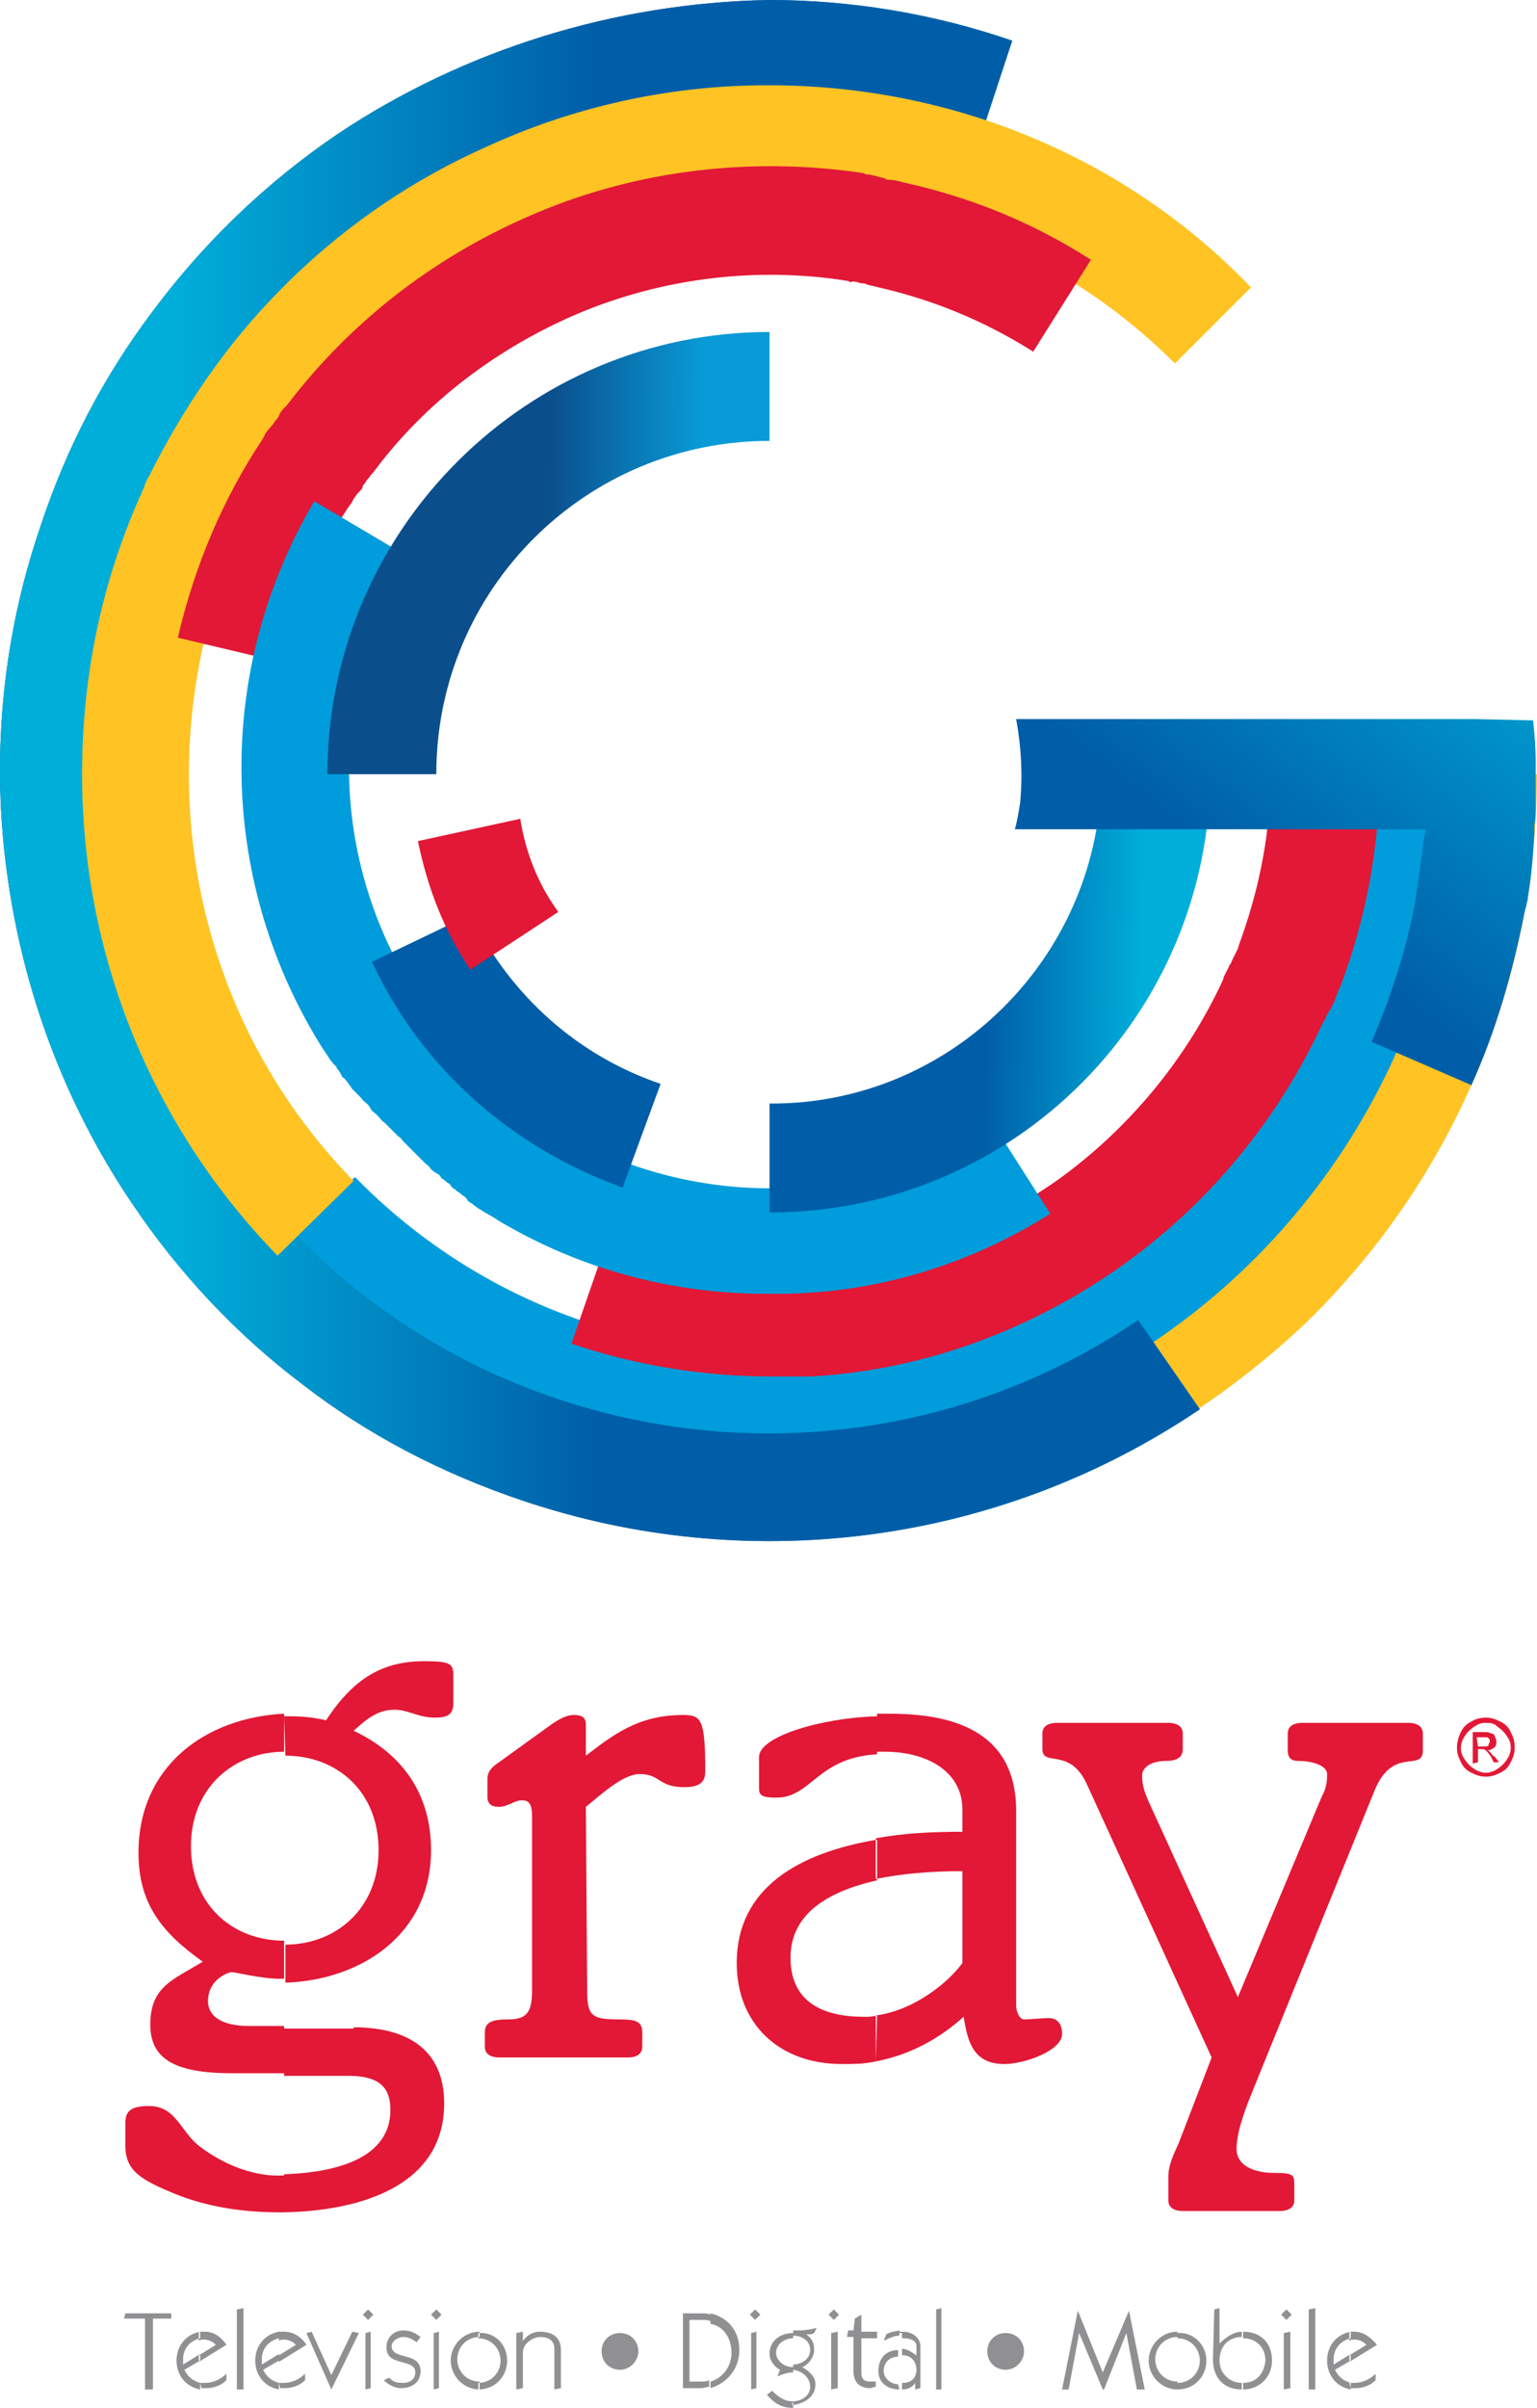
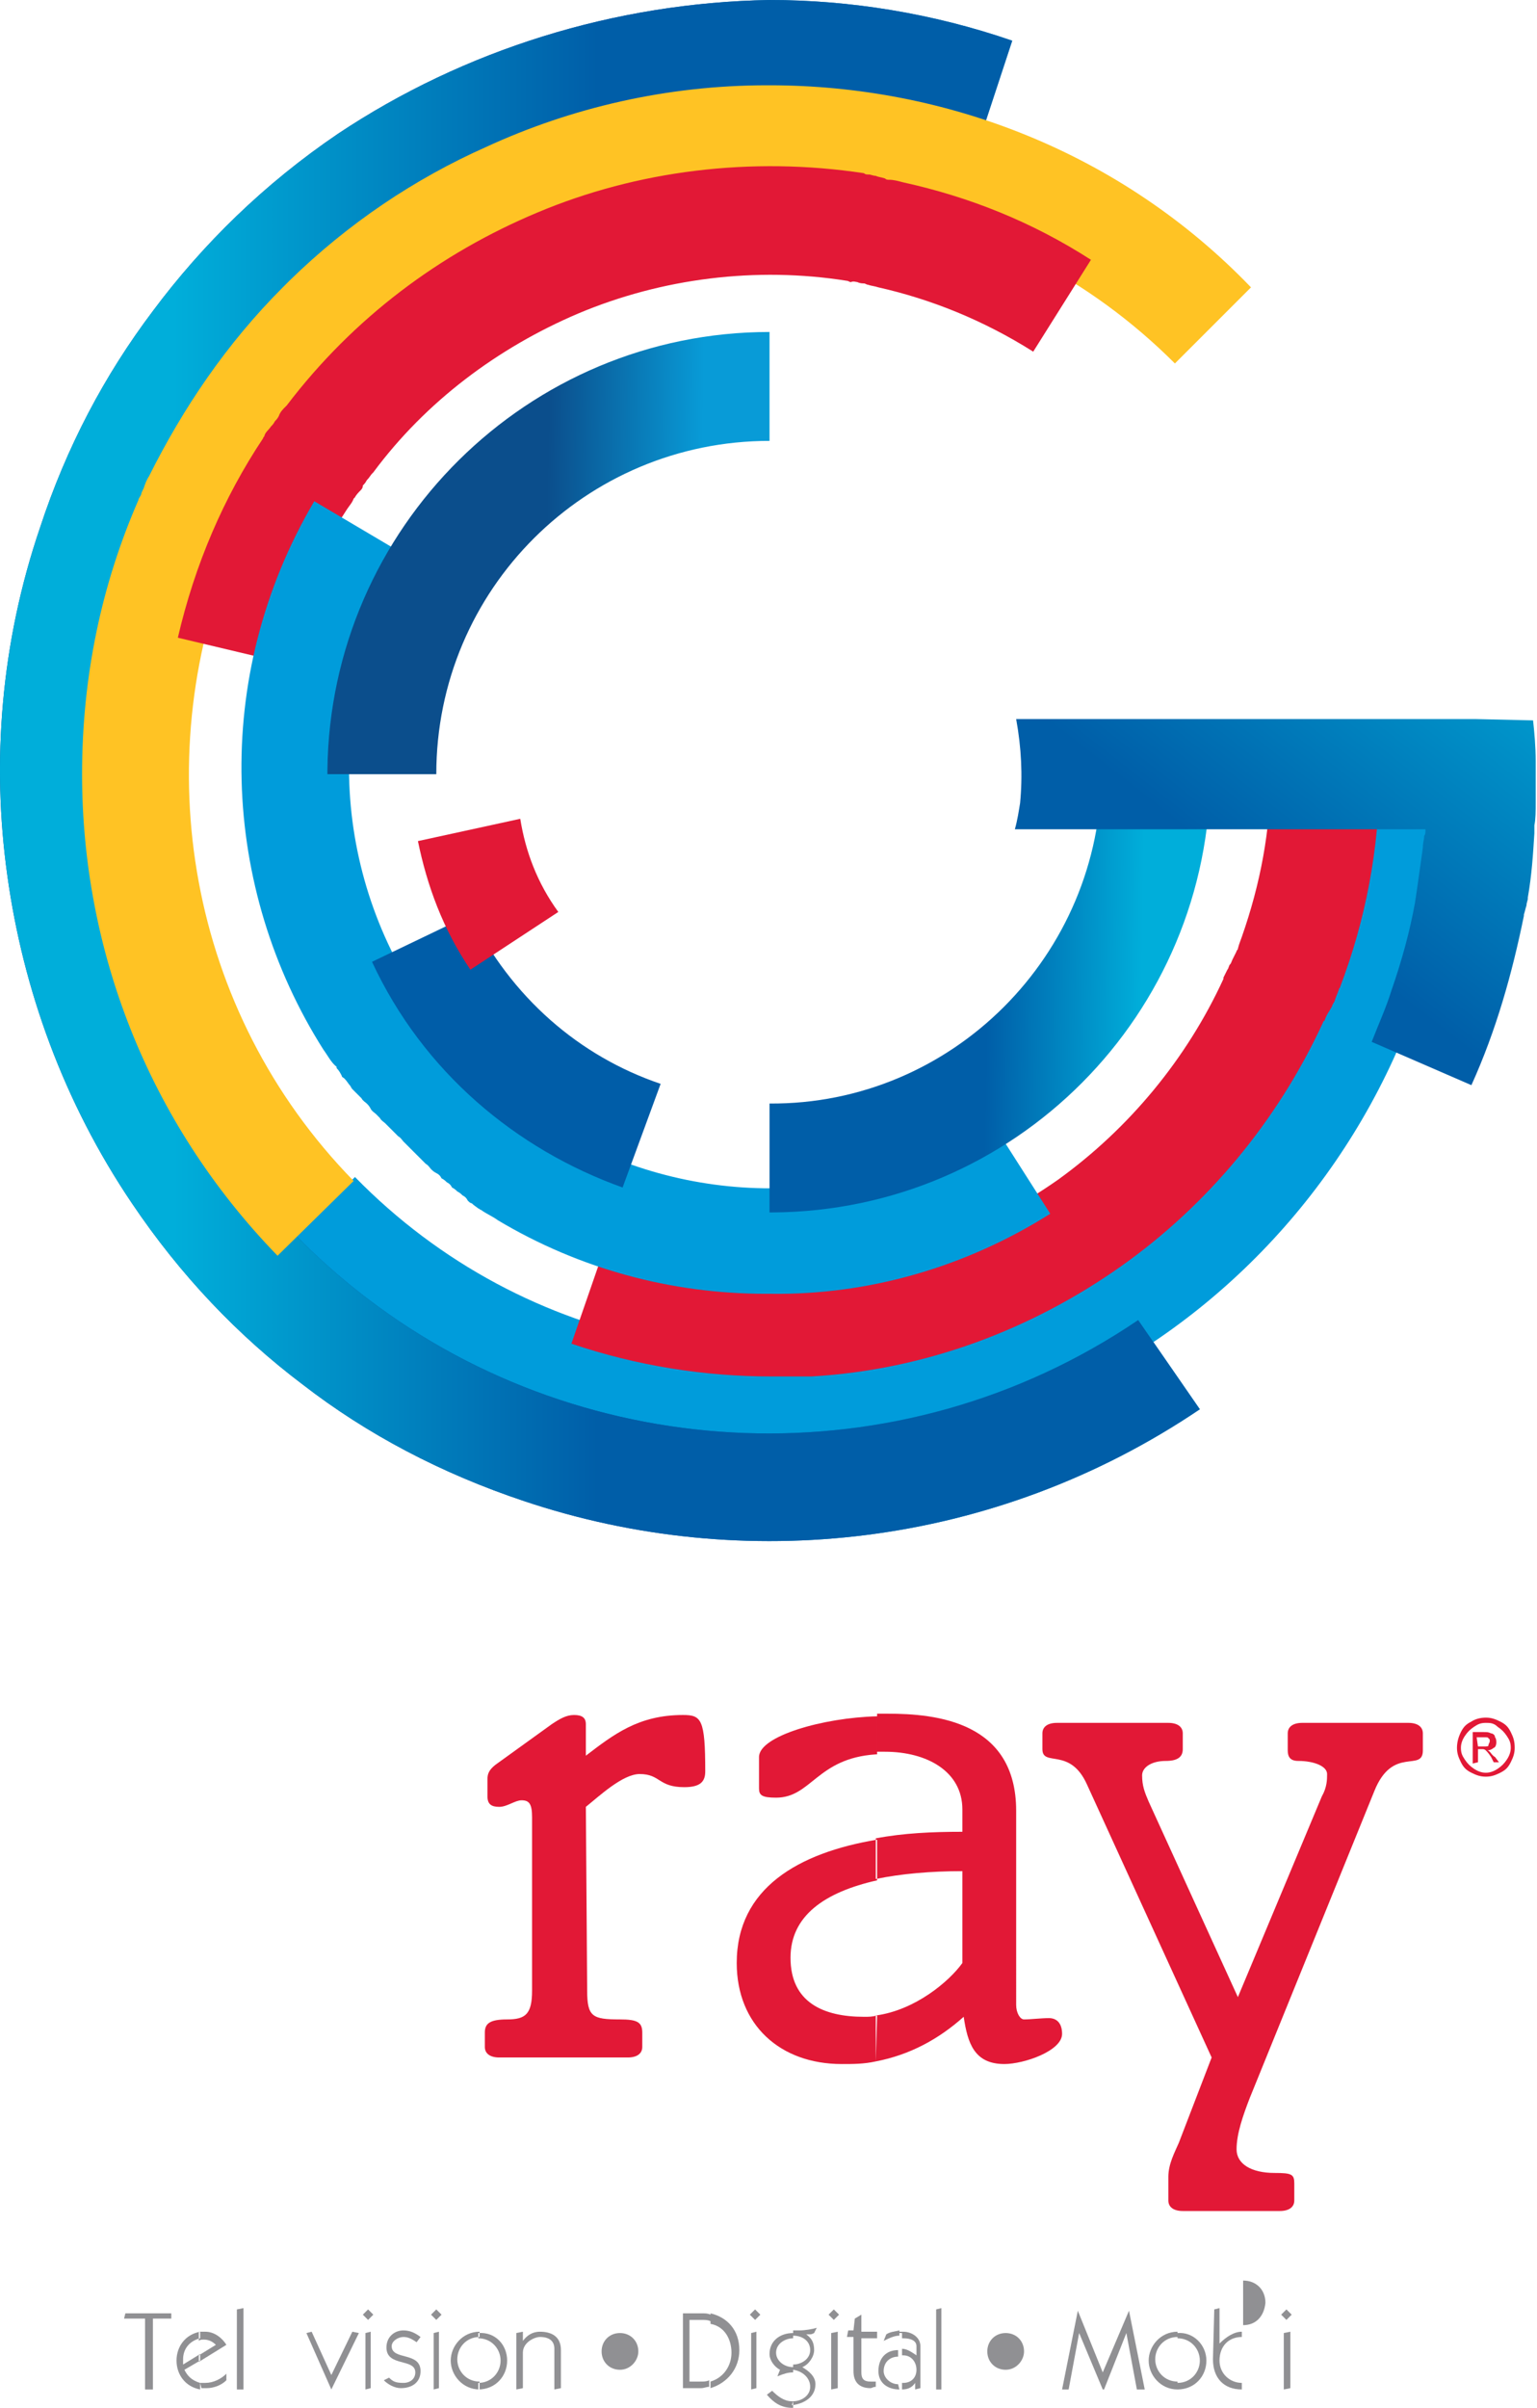
<svg xmlns="http://www.w3.org/2000/svg" xmlns:ns1="http://sodipodi.sourceforge.net/DTD/sodipodi-0.dtd" xmlns:ns2="http://www.inkscape.org/namespaces/inkscape" version="1.1" id="Layer_1" x="0px" y="0px" viewBox="0 0 117.156 183.5" xml:space="preserve" ns1:docname="WLBT_TC_NavIcon.svg" width="117.156" height="183.5" ns2:version="1.0.1 (3bc2e813f5, 2020-09-07)">
  <defs id="defs248">
	
	
</defs>
  <ns1:namedview pagecolor="#ffffff" bordercolor="#666666" borderopacity="1" objecttolerance="10" gridtolerance="10" guidetolerance="10" ns2:pageopacity="0" ns2:pageshadow="2" ns2:window-width="1792" ns2:window-height="1050" id="namedview246" showgrid="false" fit-margin-top="0" fit-margin-left="0" fit-margin-right="0" fit-margin-bottom="0" ns2:zoom="0.94638571" ns2:cx="321.05641" ns2:cy="178.5" ns2:window-x="-6" ns2:window-y="-6" ns2:window-maximized="1" ns2:current-layer="Layer_1" />
  <style type="text/css" id="style2">
	.st0{fill:#909093;}
	.st1{fill:#0095D5;}
	.st2{fill-rule:evenodd;clip-rule:evenodd;fill:#E21836;}
	.st3{fill-rule:evenodd;clip-rule:evenodd;fill:#FFC324;}
	.st4{fill-rule:evenodd;clip-rule:evenodd;fill:#009CDB;}
	.st5{fill-rule:evenodd;clip-rule:evenodd;fill:url(#SVGID_1_);}
	.st6{fill-rule:evenodd;clip-rule:evenodd;fill:url(#SVGID_00000045617660565813514050000009199748107798658466_);}
	.st7{fill-rule:evenodd;clip-rule:evenodd;fill:url(#SVGID_00000165935000958690012930000010690093889208891555_);}
	.st8{fill-rule:evenodd;clip-rule:evenodd;fill:url(#SVGID_00000160873795676740230040000000145597130113327018_);}
	.st9{fill-rule:evenodd;clip-rule:evenodd;fill:#005DA8;}
	.st10{fill-rule:evenodd;clip-rule:evenodd;fill:url(#SVGID_00000110436854241034650460000005578536169509973942_);}
	.st11{fill-rule:evenodd;clip-rule:evenodd;fill:#909093;}
	.st12{fill:#E21836;}
	.st13{fill:url(#SVGID_00000114794018276638833100000013636403946761165231_);}
	.st14{fill:url(#SVGID_00000015343470335775997890000004078735248292693923_);}
	.st15{fill:url(#SVGID_00000139269326106559602760000000918305889955653273_);}
	.st16{fill:url(#SVGID_00000097499993037736048870000007255527767128557478_);}
	.st17{fill:url(#SVGID_00000154397307330420980740000007493268640179012765_);}
	.st18{fill:url(#SVGID_00000134949359040026734580000001977119852934413443_);}
	.st19{fill:#FFFFFF;}
	.st20{fill:#E95A21;}
	.st21{fill:#B60D3C;}
	.st22{fill:#534999;}
	.st23{fill:#0075C3;}
	.st24{fill:#22A63C;}
	.st25{fill:#F7AC1D;}
</style>
  <g id="g159" transform="translate(-8.444,-151)">
-     <path class="st2" d="m 35.4,305.5 c 4.1,0 6.9,1.7 6.9,5.8 0,6.4 -6.6,8.2 -12.2,8.3 v -2.9 c 3,-0.1 8.1,-0.8 8.1,-4.9 0,-1.5 -0.6,-2.6 -3.2,-2.6 h -4.9 v -3.6 h 5.3 z m -5.3,-23.7 c 0.2,0 0.4,0 0.5,0 1,0 1.8,0.1 2.7,0.3 2.1,-3.2 4.3,-4.5 7.5,-4.5 2,0 2.2,0.2 2.2,1.1 v 2.1 c 0,0.9 -0.5,1.1 -1.4,1.1 -1.3,0 -2,-0.6 -3.1,-0.6 -1.4,0 -2.3,0.9 -3.1,1.6 3.8,1.8 5.9,4.9 5.9,9.1 0,6.4 -5.3,9.9 -11.1,10.1 v -2.9 0 c 3.8,0 7.1,-2.7 7.1,-7.2 0,-4.5 -3.2,-7.2 -7.1,-7.2 v 0 z m 0,37.8 c -0.1,0 -0.2,0 -0.4,0 -3,0 -5.7,-0.5 -7.9,-1.4 -2.7,-1.1 -3.8,-1.8 -3.8,-3.7 v -1.7 c 0,-0.9 0.4,-1.3 1.8,-1.3 2.1,0 2.4,2 3.9,3.1 1.7,1.3 3.9,2.2 5.9,2.2 0.2,0 0.4,0 0.5,0 z m 0,-10.6 h -4 c -4.5,0 -6.2,-1.2 -6.2,-3.7 0,-2.9 1.7,-3.4 4,-4.8 -3.1,-2.2 -4.9,-4.4 -4.9,-8.3 0,-6.6 5.1,-10.3 11.1,-10.6 v 2.9 c -3.8,0 -7.1,2.7 -7.1,7.2 0,4.5 3.2,7.2 7.1,7.2 v 2.9 c -0.2,0 -0.3,0 -0.4,0 -1.3,0 -3.3,-0.5 -3.6,-0.5 -0.2,0 -1.8,0.5 -1.8,2.2 0,1.3 1.3,1.9 3.1,1.9 h 2.7 z" id="path46" />
    <path class="st2" d="m 53.2,302.7 c 0,2 0.4,2.2 2.5,2.2 1.3,0 1.7,0.2 1.7,1 v 1.1 c 0,0.5 -0.4,0.8 -1.1,0.8 h -9.8 c -0.7,0 -1.1,-0.3 -1.1,-0.8 v -1.1 c 0,-0.7 0.4,-1 1.7,-1 1.4,0 1.9,-0.4 1.9,-2.2 v -13.2 c 0,-1 -0.2,-1.3 -0.8,-1.3 -0.5,0 -1.1,0.5 -1.7,0.5 -0.6,0 -0.9,-0.2 -0.9,-0.8 v -1.3 c 0,-0.4 0.1,-0.7 0.6,-1.1 l 4.3,-3.1 c 0.6,-0.4 1.1,-0.7 1.7,-0.7 0.6,0 0.9,0.2 0.9,0.7 v 2.4 c 2.1,-1.6 4,-3.1 7.4,-3.1 1.4,0 1.7,0.3 1.7,4.3 0,0.8 -0.4,1.2 -1.6,1.2 -2,0 -1.8,-1 -3.4,-1 -1.3,0 -3.1,1.7 -4.1,2.5 z" id="path48" />
    <path class="st2" d="m 85.9,303.8 c 0,0.6 0.3,1.1 0.6,1.1 0.5,0 1.3,-0.1 1.9,-0.1 0.6,0 1,0.4 1,1.2 0,1.3 -2.9,2.3 -4.4,2.3 -2.3,0 -2.8,-1.6 -3.1,-3.6 -1.9,1.7 -4.1,2.9 -6.7,3.4 v -3.5 c 3,-0.4 5.6,-2.6 6.6,-4 v -7 c -2.4,0 -4.7,0.2 -6.6,0.6 v -3.1 c 2.1,-0.4 4.3,-0.5 6.6,-0.5 v -1.7 c 0,-2.9 -2.7,-4.4 -5.9,-4.4 -0.2,0 -0.4,0 -0.6,0 v -2.9 c 0.3,0 0.5,0 0.8,0 3.7,0 9.8,0.6 9.8,7.4 z m -10.7,4.3 c -0.9,0.2 -1.7,0.2 -2.6,0.2 -4.7,0 -8,-3 -8,-7.7 0,-5.7 4.7,-8.4 10.7,-9.4 v 3.1 c -4,0.9 -6.6,2.7 -6.6,5.9 0,3.4 2.5,4.5 5.6,4.5 0.4,0 0.6,0 1,-0.1 z m 0,-23.4 c -4.5,0.3 -4.9,3.3 -7.6,3.3 -1.1,0 -1.3,-0.2 -1.3,-0.7 v -2.4 c 0,-1.6 4.9,-3 9,-3.1 v 2.9 z" id="path50" />
    <path class="st2" d="m 109.2,287.9 c 0.4,-0.7 0.4,-1.3 0.4,-1.7 0,-0.6 -1,-1 -2.2,-1 -0.6,0 -0.8,-0.3 -0.8,-0.8 v -1.3 c 0,-0.5 0.4,-0.8 1.1,-0.8 h 8.1 c 0.7,0 1.1,0.3 1.1,0.8 v 1.3 c 0,1.7 -2.3,-0.4 -3.7,3.1 l -9.5,23.4 c -0.5,1.3 -1,2.7 -1,3.9 0,1.1 1.1,1.8 2.9,1.8 1.3,0 1.5,0.1 1.5,0.8 v 1.3 c 0,0.5 -0.4,0.8 -1.1,0.8 h -7.4 c -0.7,0 -1.1,-0.3 -1.1,-0.8 v -1.8 c 0,-1 0.5,-1.9 0.8,-2.6 l 2.5,-6.5 -9.5,-20.8 c -1.3,-2.9 -3.4,-1.3 -3.4,-2.7 v -1.2 c 0,-0.5 0.4,-0.8 1.1,-0.8 h 8.5 c 0.7,0 1.1,0.3 1.1,0.8 v 1.2 c 0,0.6 -0.4,0.9 -1.3,0.9 -1.1,0 -1.8,0.5 -1.8,1.1 0,0.8 0.2,1.3 0.5,2 l 6.8,14.9 z" id="path52" />
-     <path class="st3" d="m 125.6,210 h -9.1 c 0,20.5 -12.6,38.1 -30.4,45.5 C 68,263 46.4,259.2 31.9,244.4 l -6.6,6.4 c 11.4,11.7 26.6,17.5 41.8,17.5 v 0 c 7.9,0 15.5,-1.6 22.4,-4.4 6.7,-2.8 12.9,-6.8 18.5,-12.1 v 0 c 10.9,-10.6 17.6,-25.5 17.6,-41.8 z" id="path54" />
    <path class="st4" d="m 119.4,209.9 h -8.2 c 0,18.3 -11.3,34.2 -27.2,40.8 -16.2,6.7 -35.5,3.3 -48.5,-10 l -5.8,5.8 c 10.2,10.4 23.8,15.7 37.5,15.7 v 0 c 7.1,0 13.8,-1.4 20,-4 6,-2.5 11.6,-6.1 16.5,-10.9 v 0 c 9.7,-9.5 15.7,-22.8 15.7,-37.4 z" id="path56" />
    <linearGradient id="SVGID_1_" gradientUnits="userSpaceOnUse" x1="86.216" y1="-69.971" x2="21.508" y2="-71.101" gradientTransform="translate(0,280)">
      <stop offset="0" style="stop-color:#089BD7" id="stop58" />
      <stop offset="0.5" style="stop-color:#0856A2" id="stop60" />
    </linearGradient>
    <path class="st5" d="m 34.2,161.2 v 0 c -5.6,3.8 -10.3,8.4 -14.1,13.5 -3.7,4.9 -6.6,10.4 -8.6,16.5 -3,8.8 -3.7,17.9 -2.5,26.5 1.2,8.7 4.3,17.3 9.5,25 3.7,5.5 8.1,10.1 13,13.8 4.9,3.8 10.6,6.8 16.9,8.9 v 0 c 16.7,5.6 35.8,3.6 51.5,-7 l -4.7,-6.8 C 76.9,264 53.2,262.7 36.5,250 25.8,241.9 18.9,229.8 17.1,216.6 c -1.7,-13 1.7,-26.4 9.6,-37 C 39.4,162.7 61.9,155 83,162 l 2.6,-7.9 C 79.5,152 73.2,151 67.1,151 c -11.8,0.2 -23.3,3.8 -32.9,10.2 z" id="path63" style="fill:url(#SVGID_1_)" />
    <linearGradient id="SVGID_00000135651040937933079760000012599199937358991771_" gradientUnits="userSpaceOnUse" x1="21.715" y1="-70.305" x2="86.288" y2="-70.305" gradientTransform="translate(0,280)">
      <stop offset="0" style="stop-color:#00AEDA" id="stop65" />
      <stop offset="0.5" style="stop-color:#005EA8" id="stop67" />
    </linearGradient>
    <path style="clip-rule:evenodd;fill:url(#SVGID_00000135651040937933079760000012599199937358991771_);fill-rule:evenodd" d="m 34.2,161.2 v 0 c -5.6,3.8 -10.3,8.4 -14.1,13.5 -3.7,4.9 -6.6,10.4 -8.6,16.5 -3,8.8 -3.7,17.9 -2.5,26.5 1.2,8.7 4.3,17.3 9.5,25 3.7,5.5 8.1,10.1 13,13.8 4.9,3.8 10.6,6.8 16.9,8.9 v 0 c 16.7,5.6 35.8,3.6 51.5,-7 l -4.7,-6.8 C 76.9,264 53.2,262.7 36.5,250 25.8,241.9 18.9,229.8 17.1,216.6 c -1.7,-13 1.7,-26.4 9.6,-37 C 39.4,162.7 61.9,155 83,162 l 2.6,-7.9 C 79.5,152 73.2,151 67.1,151 c -11.8,0.2 -23.3,3.8 -32.9,10.2 z" id="path70" />
    <path class="st3" d="m 67.1,157.5 v 0 h -0.2 c -7.6,0 -14.9,1.7 -21.4,4.7 -5.4,2.4 -10.5,5.8 -15,10.2 v 0 c -0.1,0.1 -0.2,0.2 -0.3,0.3 -0.1,0.1 -0.1,0.1 -0.2,0.2 v 0 c -4.3,4.3 -7.6,9.2 -10.2,14.4 v 0 c -0.2,0.3 -0.3,0.6 -0.4,0.9 -0.1,0.2 -0.2,0.4 -0.2,0.5 -0.1,0.2 -0.2,0.3 -0.2,0.4 -2.8,6.4 -4.3,13.4 -4.3,20.9 v 0 c 0,13.2 4.9,26.4 14.9,36.7 L 35.4,241 C 22.7,228 19.7,209.1 26.1,193.2 v 0 c 0.1,-0.3 0.2,-0.4 0.3,-0.7 0.1,-0.2 0.2,-0.4 0.2,-0.5 0,-0.1 0.1,-0.2 0.1,-0.3 4.4,-9.7 12.2,-17.5 21.9,-21.9 0.1,-0.1 0.3,-0.1 0.4,-0.2 0.2,-0.1 0.4,-0.2 0.4,-0.2 16.1,-6.9 35.5,-3.8 48.6,9.3 l 5.8,-5.8 C 93.9,162.6 80.5,157.5 67.1,157.5 Z" id="path72" />
    <path class="st2" d="m 73.8,172.5 c 0.2,0.1 0.4,0.1 0.5,0.1 0.1,0 0.2,0.1 0.3,0.1 0.3,0.1 0.5,0.1 0.8,0.2 4,0.9 8,2.5 11.8,4.9 l 4.4,-7 c -4.5,-2.9 -9.3,-4.8 -14.3,-5.9 v 0 c -0.4,-0.1 -0.7,-0.2 -1.1,-0.2 -0.1,0 -0.2,0 -0.3,-0.1 -0.3,-0.1 -0.5,-0.1 -0.7,-0.2 -0.2,0 -0.4,-0.1 -0.5,-0.1 -0.2,0 -0.3,0 -0.4,-0.1 -8.6,-1.3 -17.3,-0.2 -24.9,3 -7.4,3.1 -14,8 -19.1,14.7 0,0 0,0 -0.1,0.1 -0.2,0.2 -0.4,0.4 -0.5,0.7 -0.1,0.2 -0.2,0.3 -0.3,0.4 -0.1,0.2 -0.2,0.3 -0.3,0.4 -0.2,0.3 -0.4,0.4 -0.5,0.7 0,0.1 -0.1,0.1 -0.1,0.2 -3,4.5 -5.2,9.6 -6.5,15.2 l 8,1.9 v 0 c 1,-4.3 2.6,-8.2 4.9,-11.7 0.2,-0.3 0.4,-0.5 0.5,-0.8 l 0.1,-0.1 c 0.1,-0.2 0.3,-0.4 0.4,-0.5 0.1,-0.1 0.2,-0.2 0.2,-0.4 0.1,-0.1 0.2,-0.2 0.3,-0.4 0.2,-0.2 0.3,-0.4 0.4,-0.5 0,0 0,0 0.1,-0.1 4,-5.4 9.5,-9.5 15.6,-12.1 6.4,-2.7 13.6,-3.6 20.5,-2.5 0.1,0 0.2,0.1 0.3,0.1 0.2,-0.1 0.4,0 0.5,0 z" id="path74" />
    <path class="st2" d="m 68.8,247.8 c -0.2,0 -0.4,0 -0.5,0 -0.1,0 -0.2,0 -0.3,0 -0.3,0 -0.5,0 -0.8,0 -4.1,0 -8.4,-0.6 -12.5,-2.2 l -2.7,7.8 c 5,1.7 10.2,2.5 15.2,2.5 v 0 c 0.4,0 0.7,0 1.1,0 0.1,0 0.2,0 0.3,0 0.3,0 0.5,0 0.8,0 0.2,0 0.4,0 0.5,0 0.2,0 0.3,0 0.4,0 8.7,-0.5 16.8,-3.6 23.6,-8.4 6.5,-4.6 11.9,-11 15.4,-18.6 0,0 0,-0.1 0.1,-0.1 0.1,-0.3 0.2,-0.5 0.4,-0.8 0.1,-0.2 0.2,-0.3 0.2,-0.4 0.1,-0.2 0.2,-0.3 0.2,-0.4 0.1,-0.3 0.2,-0.5 0.3,-0.8 0,-0.1 0.1,-0.1 0.1,-0.2 1.9,-5 3,-10.5 3,-16.3 h -8.3 c 0,4.4 -0.8,8.5 -2.2,12.5 -0.1,0.3 -0.2,0.5 -0.3,0.9 0,0.1 -0.1,0.1 -0.1,0.2 -0.1,0.2 -0.2,0.4 -0.3,0.6 -0.1,0.2 -0.1,0.3 -0.2,0.4 -0.1,0.1 -0.1,0.3 -0.2,0.4 -0.1,0.2 -0.2,0.4 -0.3,0.6 0,0 0,0 0,0.1 -2.8,6.1 -7.2,11.4 -12.6,15.3 -5.7,4 -12.4,6.5 -19.4,6.9 -0.1,0 -0.2,0 -0.3,0 -0.2,-0.1 -0.4,-0.1 -0.6,0 z" id="path76" />
    <path class="st4" d="m 88.5,243.5 -4.4,-6.9 c -10.5,6.7 -23.4,6.4 -33.4,0.4 -0.4,-0.2 -0.7,-0.4 -1.1,-0.7 -0.1,0 -0.2,-0.1 -0.2,-0.2 -0.4,-0.3 -0.7,-0.5 -1.1,-0.8 -0.1,0 -0.1,-0.1 -0.2,-0.1 -0.4,-0.3 -0.7,-0.5 -1.1,-0.9 -0.1,-0.1 -0.1,-0.1 -0.2,-0.1 -0.4,-0.3 -0.7,-0.6 -1.1,-0.9 -0.1,-0.1 -0.1,-0.1 -0.2,-0.2 -0.4,-0.3 -0.6,-0.6 -1,-1 0,-0.1 -0.1,-0.1 -0.2,-0.2 -0.3,-0.4 -0.6,-0.6 -0.9,-1 -0.1,0 -0.1,-0.1 -0.2,-0.2 -0.3,-0.4 -0.6,-0.7 -0.9,-1 -0.1,-0.1 -0.1,-0.1 -0.1,-0.2 -0.3,-0.4 -0.5,-0.7 -0.9,-1.1 l -0.1,-0.1 c -7.3,-10 -8.4,-23.6 -1.7,-34.9 l -7.1,-4.2 c -7.9,13.4 -7.1,29.5 0.7,41.8 v 0 c 0.3,0.4 0.6,1 1,1.3 0,0 0,0 0,0.1 0.2,0.2 0.3,0.4 0.4,0.6 0,0.1 0.1,0.1 0.2,0.2 0.2,0.2 0.3,0.4 0.4,0.5 0.1,0.1 0.1,0.2 0.2,0.3 0.2,0.2 0.3,0.3 0.4,0.4 0.1,0.1 0.2,0.2 0.3,0.3 0.1,0.2 0.3,0.3 0.4,0.4 0.1,0.1 0.2,0.2 0.3,0.4 0.1,0.2 0.3,0.3 0.4,0.4 0.1,0.1 0.2,0.2 0.3,0.3 0.1,0.2 0.3,0.3 0.4,0.4 0.1,0.1 0.2,0.2 0.3,0.3 0.2,0.2 0.3,0.3 0.4,0.4 0.1,0.1 0.2,0.2 0.3,0.3 0.2,0.1 0.3,0.3 0.4,0.4 0.1,0.1 0.2,0.2 0.3,0.3 0.2,0.2 0.3,0.3 0.4,0.4 0.1,0.1 0.2,0.2 0.3,0.3 0.2,0.2 0.3,0.3 0.4,0.4 0.1,0.1 0.2,0.2 0.3,0.3 0.2,0.1 0.3,0.3 0.4,0.4 0.1,0.1 0.2,0.2 0.4,0.3 0.2,0.1 0.3,0.2 0.4,0.4 0.2,0.1 0.3,0.2 0.4,0.3 0.2,0.1 0.3,0.2 0.4,0.4 0.2,0.1 0.3,0.2 0.4,0.3 0.2,0.1 0.3,0.2 0.4,0.3 0.2,0.1 0.3,0.2 0.4,0.4 0.1,0.1 0.2,0.2 0.3,0.2 0.2,0.2 0.4,0.3 0.5,0.4 0.1,0 0.1,0.1 0.2,0.1 0.4,0.3 0.9,0.5 1.3,0.8 v 0 c 6.2,3.7 13.2,5.6 20.4,5.6 h 0.4 c 7.4,0.1 14.8,-2 21.3,-6.1 z" id="path78" />
    <linearGradient id="SVGID_00000025440650839688194320000000440227970125473941_" gradientUnits="userSpaceOnUse" x1="61.867" y1="-86.723" x2="38.295" y2="-87.134" gradientTransform="translate(0,280)">
      <stop offset="0" style="stop-color:#089BD7" id="stop80" />
      <stop offset="0.5" style="stop-color:#0B4E8C" id="stop82" />
    </linearGradient>
    <path style="clip-rule:evenodd;fill:url(#SVGID_00000025440650839688194320000000440227970125473941_);fill-rule:evenodd" d="m 67.1,176.3 v 8.3 c -14,0 -25.4,11.3 -25.4,25.4 h -8.3 v -0.3 c 0.2,-18.5 15.3,-33.4 33.7,-33.4 z" id="path85" />
    <linearGradient id="SVGID_00000089547853778969706050000010824399641484399271_" gradientUnits="userSpaceOnUse" x1="95.46" y1="-53.191" x2="71.887" y2="-53.603" gradientTransform="translate(0,280)">
      <stop offset="0" style="stop-color:#00AEDA" id="stop87" />
      <stop offset="0.5" style="stop-color:#005EA8" id="stop89" />
    </linearGradient>
    <path style="clip-rule:evenodd;fill:url(#SVGID_00000089547853778969706050000010824399641484399271_);fill-rule:evenodd" d="m 92.4,209.8 h 8.3 c 0,18.5 -14.9,33.5 -33.4,33.6 h -0.2 v -8.3 c 13.9,0.1 25.3,-11.3 25.3,-25.3 z" id="path92" />
    <path class="st9" d="m 55.9,241.5 c -8.1,-2.9 -15.2,-8.8 -19.1,-17.2 l 7.5,-3.6 c 3.1,6.3 8.3,10.8 14.5,12.9 z" id="path94" />
    <linearGradient id="SVGID_00000003787052845934511820000003017152042542798726_" gradientUnits="userSpaceOnUse" x1="124.346" y1="-87.34" x2="84.059" y2="-35.774" gradientTransform="translate(0,280)">
      <stop offset="0" style="stop-color:#00AEDA" id="stop96" />
      <stop offset="0.5" style="stop-color:#005EA8" id="stop98" />
    </linearGradient>
    <path style="clip-rule:evenodd;fill:url(#SVGID_00000003787052845934511820000003017152042542798726_);fill-rule:evenodd" d="m 120.9,205.8 h -27 -8 c 0.4,2.2 0.5,4.3 0.3,6.4 -0.1,0.6 -0.2,1.3 -0.4,2 h 8 23.3 c 0,0.2 0,0.4 -0.1,0.5 0,0.3 -0.1,0.5 -0.1,0.9 -0.2,1.4 -0.4,2.9 -0.6,4.2 v 0 c -0.4,2.2 -1,4.4 -1.8,6.7 -0.4,1.3 -1,2.6 -1.5,3.9 l 7.6,3.3 c 1.9,-4.2 3.1,-8.5 4,-12.9 v -0.1 c 0.1,-0.3 0.1,-0.4 0.2,-0.7 0,-0.2 0.1,-0.4 0.1,-0.5 v -0.1 c 0.3,-1.7 0.4,-3.3 0.5,-4.9 0,-0.1 0,-0.2 0,-0.2 0,-0.1 0,-0.3 0,-0.4 0.1,-0.5 0.1,-1.1 0.1,-1.7 0,-0.3 0,-0.4 0,-0.7 0,-0.2 0,-0.4 0,-0.6 0,-0.2 0,-0.4 0,-0.7 v -0.2 0 -0.1 c 0,-0.2 0,-0.4 0,-0.5 0,-0.2 0,-0.3 0,-0.4 0,-1.1 -0.1,-2.2 -0.2,-3.1 z" id="path101" />
    <path class="st2" d="m 48.1,213.4 c 0.4,2.5 1.3,4.9 2.9,7.1 v 0 l -6.7,4.4 c -2.1,-3.1 -3.3,-6.4 -4,-9.8 z" id="path103" />
    <polygon class="st11" points="18,327.3 21.5,327.3 21.5,327.7 20.1,327.7 20.1,333.1 19.5,333.1 19.5,327.7 17.9,327.7 " id="polygon105" />
    <path class="st11" d="m 23.7,332.6 c 0.1,0 0.2,0 0.4,0 0.6,0 1.2,-0.3 1.6,-0.7 v 0.5 c -0.4,0.4 -1,0.6 -1.5,0.6 -0.2,0 -0.3,0 -0.4,0 z m 0,-3.9 c 0.2,0 0.3,0 0.4,0 0.7,0 1.3,0.5 1.6,1 l -2.1,1.3 v -0.5 l 1.3,-0.8 c -0.2,-0.2 -0.5,-0.4 -0.9,-0.4 -0.2,0 -0.3,0 -0.4,0.1 v -0.7 z m -1.2,2.9 c 0.2,0.4 0.5,0.8 1.2,1 v 0.5 c -1.1,-0.2 -1.8,-1.1 -1.8,-2.2 0,-1.1 0.7,-2 1.8,-2.2 v 0.5 c -0.8,0.2 -1.3,0.8 -1.3,1.6 0,0.1 0,0.2 0,0.4 l 1.3,-0.8 v 0.5 z" id="path107" />
    <polygon class="st11" points="27,333.1 26.5,333.1 26.5,327 27,326.9 " id="polygon109" />
-     <path class="st11" d="m 29.7,332.6 c 0.1,0 0.2,0 0.4,0 0.6,0 1.2,-0.3 1.6,-0.7 v 0.5 c -0.4,0.4 -1,0.6 -1.5,0.6 -0.2,0 -0.3,0 -0.4,0 z m 0,-3.9 c 0.2,0 0.3,0 0.4,0 0.8,0 1.4,0.5 1.7,1 l -2.1,1.3 v -0.5 l 1.3,-0.8 c -0.2,-0.2 -0.5,-0.4 -0.9,-0.4 -0.2,0 -0.3,0 -0.4,0.1 z m -1.2,2.9 c 0.2,0.4 0.5,0.8 1.2,1 v 0.5 c -1.1,-0.2 -1.8,-1.1 -1.8,-2.2 0,-1.1 0.7,-2 1.8,-2.2 v 0.5 c -0.8,0.2 -1.3,0.8 -1.3,1.6 0,0.1 0,0.2 0,0.4 l 1.3,-0.8 v 0.5 z" id="path111" />
    <polygon class="st11" points="33.7,333.1 31.8,328.8 32.2,328.7 33.7,332 35.3,328.7 35.8,328.8 33.7,333.1 " id="polygon113" />
    <path class="st11" d="m 36.9,327.4 -0.4,0.4 -0.4,-0.4 0.4,-0.4 z m -0.6,5.7 v -4.3 l 0.4,-0.1 v 4.3 z" id="path115" />
    <path class="st11" d="m 38.1,332.2 c 0.3,0.3 0.5,0.4 1.1,0.4 0.5,0 0.9,-0.3 0.9,-0.8 0,-1.1 -2.2,-0.4 -2.2,-1.9 0,-0.8 0.6,-1.3 1.3,-1.3 0.5,0 0.9,0.2 1.3,0.5 l -0.3,0.4 c -0.3,-0.2 -0.6,-0.4 -1,-0.4 -0.4,0 -0.9,0.3 -0.9,0.7 0,1.1 2.2,0.4 2.2,1.9 0,0.9 -0.7,1.3 -1.5,1.3 -0.5,0 -1,-0.3 -1.3,-0.6 z" id="path117" />
    <path class="st11" d="m 42.1,327.4 -0.4,0.4 -0.4,-0.4 0.4,-0.4 z m -0.6,5.7 v -4.3 l 0.4,-0.1 v 4.3 z" id="path119" />
    <path class="st11" d="m 47.1,330.9 c 0,1.2 -0.9,2.2 -2.2,2.2 v -0.5 c 1,0 1.7,-0.8 1.7,-1.7 0,-0.9 -0.7,-1.7 -1.7,-1.7 v -0.4 c 1.3,-0.1 2.2,0.9 2.2,2.1 z m -2.1,2.2 v 0 c -1.3,0 -2.2,-1.1 -2.2,-2.2 0,-1.1 0.9,-2.2 2.2,-2.2 v 0 0.4 0 c -1,0 -1.7,0.8 -1.7,1.7 0,0.9 0.7,1.7 1.7,1.7 v 0 z" id="path121" />
    <path class="st11" d="m 47.8,333.1 v -4.3 l 0.5,-0.1 v 0.7 0 c 0.3,-0.4 0.7,-0.7 1.3,-0.7 0.8,0 1.6,0.3 1.6,1.4 v 2.9 l -0.5,0.1 V 330 c 0,-0.6 -0.4,-0.9 -1.1,-0.9 -0.4,0 -1.3,0.4 -1.3,1.2 v 2.7 z" id="path123" />
    <path class="st11" d="m 55.7,331.6 c -0.8,0 -1.4,-0.6 -1.4,-1.4 0,-0.8 0.6,-1.4 1.4,-1.4 0.8,0 1.4,0.6 1.4,1.4 0,0.7 -0.6,1.4 -1.4,1.4 z" id="path125" />
    <path class="st11" d="m 62.6,327.3 c 1.3,0.3 2.2,1.3 2.2,2.8 0,1.4 -0.9,2.5 -2.2,2.9 v -0.5 c 1,-0.3 1.6,-1.2 1.6,-2.2 0,-1 -0.5,-2 -1.6,-2.2 z m -2.1,0 H 62 c 0.2,0 0.4,0 0.6,0.1 v 0.5 c -0.2,-0.1 -0.4,-0.1 -0.6,-0.1 h -1 v 4.7 h 0.8 c 0.3,0 0.5,0 0.7,-0.1 v 0.5 c -0.2,0 -0.4,0.1 -0.6,0.1 h -1.4 z" id="path127" />
    <path class="st11" d="M 66.4,327.4 66,327.8 65.6,327.4 66,327 Z m -0.7,5.7 v -4.3 l 0.4,-0.1 v 4.3 z" id="path129" />
    <path class="st11" d="m 68.9,334 c 0.6,0 1.3,-0.4 1.3,-1.1 0,-0.7 -0.6,-1.2 -1.3,-1.3 v -0.4 c 0.6,0 1.3,-0.4 1.3,-1.1 0,-0.7 -0.6,-1.1 -1.3,-1.1 v -0.4 c 0.2,0 0.4,0 0.5,0 0.4,0 1,-0.1 1.3,-0.2 l -0.2,0.4 c -0.2,0.1 -0.2,0.1 -0.4,0.1 -0.1,0 -0.2,0 -0.2,0 v 0 c 0.4,0.3 0.6,0.6 0.6,1.2 0,0.5 -0.4,1.1 -0.9,1.3 0.5,0.3 1,0.7 1,1.3 0,1 -0.9,1.5 -1.8,1.6 z m -1.6,-0.8 c 0.4,0.4 0.9,0.8 1.5,0.8 h 0.1 v 0.5 h -0.1 c -0.8,0 -1.4,-0.4 -1.9,-1 z m 1.6,-1.4 v 0 c -0.4,0 -0.7,0.1 -1.2,0.3 l 0.2,-0.5 c -0.4,-0.2 -0.8,-0.7 -0.8,-1.2 0,-1 0.8,-1.6 1.8,-1.6 v 0 0.4 0 c -0.6,0 -1.3,0.4 -1.3,1.1 0,0.6 0.6,1.1 1.3,1.1 v 0 z" id="path131" />
    <path class="st11" d="M 72.4,327.4 72,327.8 71.6,327.4 72,327 Z m -0.6,5.7 v -4.3 l 0.5,-0.1 v 4.3 z" id="path133" />
    <path class="st11" d="m 73.6,327.7 0.5,-0.3 v 1.3 h 1.2 v 0.5 h -1.2 v 2.6 c 0,0.5 0.2,0.7 0.7,0.7 0.2,0 0.3,0 0.4,0 v 0.4 c -0.2,0 -0.3,0.1 -0.4,0.1 -0.8,0 -1.3,-0.4 -1.3,-1.3 v -2.6 H 73 l 0.1,-0.5 h 0.4 z" id="path135" />
    <path class="st11" d="m 77,328.7 c 0.1,0 0.2,0 0.3,0 0.6,0 1.3,0.4 1.3,1.1 v 3.2 l -0.4,0.1 v -0.5 0 c -0.2,0.3 -0.5,0.5 -1,0.5 v 0 -0.5 h 0.1 c 0.6,0 1,-0.4 1,-1 0,-0.6 -0.4,-1.1 -1,-1.1 H 77.2 V 330 c 0.4,0 0.8,0.3 1.1,0.5 v -0.7 c 0,-0.4 -0.4,-0.6 -1,-0.6 h -0.1 v -0.4 H 77 Z m -1,0.2 c 0.3,-0.2 0.6,-0.2 1,-0.3 v 0.4 c -0.4,0 -0.8,0.2 -1.2,0.4 z m 1,4.2 c -0.9,0 -1.6,-0.5 -1.6,-1.4 0,-1 0.6,-1.6 1.5,-1.6 v 0 0.5 c -0.6,0 -1.1,0.4 -1.1,1.1 0,0.5 0.5,1 1.1,1 z" id="path137" />
    <polygon class="st11" points="80.2,333.1 79.8,333.1 79.8,327 80.2,326.9 " id="polygon139" />
    <path class="st11" d="m 85.1,331.6 c -0.8,0 -1.4,-0.6 -1.4,-1.4 0,-0.8 0.6,-1.4 1.4,-1.4 0.8,0 1.4,0.6 1.4,1.4 0,0.7 -0.6,1.4 -1.4,1.4 z" id="path141" />
    <polygon class="st11" points="94.3,328.8 94.3,328.8 92.6,333.1 92.5,333.1 90.7,328.8 90.7,328.8 89.9,333.1 89.4,333.1 90.6,327.1 90.6,327.1 92.5,331.8 94.5,327.1 95.7,333.1 95.1,333.1 " id="polygon143" />
    <path class="st11" d="m 100.4,330.9 c 0,1.2 -0.9,2.2 -2.2,2.2 v -0.5 c 1,0 1.7,-0.8 1.7,-1.7 0,-0.9 -0.7,-1.7 -1.7,-1.7 v -0.4 c 1.2,-0.1 2.2,0.9 2.2,2.1 z m -2.2,2.2 v 0 c -1.3,0 -2.2,-1.1 -2.2,-2.2 0,-1.1 0.9,-2.2 2.2,-2.2 v 0 0.4 0 c -1,0 -1.7,0.8 -1.7,1.7 0,0.9 0.7,1.7 1.7,1.7 v 0 z" id="path145" />
-     <path class="st11" d="m 103.2,328.7 v 0 c 1.3,0 2.2,0.8 2.2,2.2 0,1.3 -1,2.2 -2.2,2.2 v 0 -0.5 0 c 1,0 1.6,-0.7 1.7,-1.7 0,-1 -0.7,-1.7 -1.7,-1.7 v 0 z m -2.2,-1.7 0.4,-0.1 v 2.7 c 0.5,-0.5 1.1,-0.9 1.7,-0.9 v 0.4 c -1,0 -1.7,0.7 -1.7,1.8 0,1 0.8,1.7 1.7,1.7 v 0.5 c -1.4,0 -2.2,-0.9 -2.2,-2.3 z" id="path147" />
+     <path class="st11" d="m 103.2,328.7 v 0 v 0 -0.5 0 c 1,0 1.6,-0.7 1.7,-1.7 0,-1 -0.7,-1.7 -1.7,-1.7 v 0 z m -2.2,-1.7 0.4,-0.1 v 2.7 c 0.5,-0.5 1.1,-0.9 1.7,-0.9 v 0.4 c -1,0 -1.7,0.7 -1.7,1.8 0,1 0.8,1.7 1.7,1.7 v 0.5 c -1.4,0 -2.2,-0.9 -2.2,-2.3 z" id="path147" />
    <path class="st11" d="m 106.9,327.4 -0.4,0.4 -0.4,-0.4 0.4,-0.4 z m -0.6,5.7 v -4.3 l 0.5,-0.1 v 4.3 z" id="path149" />
-     <polygon class="st11" points="108.7,333.1 108.2,333.1 108.2,327 108.7,326.9 " id="polygon151" />
-     <path class="st11" d="m 111.3,332.6 c 0.1,0 0.2,0 0.4,0 0.6,0 1.2,-0.3 1.6,-0.7 v 0.5 c -0.4,0.4 -1,0.6 -1.5,0.6 -0.2,0 -0.3,0 -0.4,0 z m 0,-3.9 c 0.2,0 0.3,0 0.4,0 0.7,0 1.3,0.5 1.7,1 l -2.1,1.3 v -0.5 l 1.3,-0.8 c -0.2,-0.2 -0.5,-0.4 -0.9,-0.4 -0.2,0 -0.3,0 -0.4,0.1 z m -1.1,2.9 c 0.2,0.4 0.5,0.8 1.2,1 v 0.5 c -1.1,-0.2 -1.8,-1.1 -1.8,-2.2 0,-1.1 0.7,-2 1.8,-2.2 v 0.5 c -0.8,0.2 -1.3,0.8 -1.3,1.6 0,0.1 0,0.2 0,0.4 l 1.3,-0.8 v 0.5 z" id="path153" />
    <g id="g157">
      <path class="st12" d="m 121.7,281.9 c 0.4,0 0.7,0.1 1.1,0.3 0.4,0.2 0.6,0.4 0.8,0.8 0.2,0.4 0.3,0.7 0.3,1.2 0,0.4 -0.1,0.7 -0.3,1.1 -0.2,0.4 -0.4,0.6 -0.8,0.8 -0.4,0.2 -0.7,0.3 -1.1,0.3 -0.4,0 -0.7,-0.1 -1.1,-0.3 -0.4,-0.2 -0.6,-0.4 -0.8,-0.8 -0.2,-0.4 -0.3,-0.7 -0.3,-1.1 0,-0.4 0.1,-0.8 0.3,-1.2 0.2,-0.4 0.4,-0.6 0.8,-0.8 0.3,-0.2 0.7,-0.3 1.1,-0.3 z m 0,0.4 c -0.4,0 -0.6,0.1 -0.9,0.3 -0.3,0.2 -0.5,0.4 -0.7,0.7 -0.2,0.3 -0.3,0.6 -0.3,0.9 0,0.4 0.1,0.6 0.3,0.9 0.2,0.3 0.4,0.5 0.7,0.7 0.3,0.2 0.6,0.3 0.9,0.3 0.3,0 0.6,-0.1 0.9,-0.3 0.3,-0.2 0.5,-0.4 0.7,-0.7 0.2,-0.3 0.3,-0.6 0.3,-0.9 0,-0.4 -0.1,-0.6 -0.3,-0.9 -0.2,-0.3 -0.4,-0.5 -0.7,-0.7 -0.3,-0.3 -0.6,-0.3 -0.9,-0.3 z m -1,3.1 V 283 h 0.8 c 0.3,0 0.4,0 0.6,0.1 0.1,0 0.3,0.1 0.3,0.3 0.1,0.1 0.1,0.3 0.1,0.4 0,0.2 -0.1,0.4 -0.2,0.4 -0.1,0.1 -0.3,0.2 -0.5,0.2 0.1,0 0.2,0.1 0.2,0.1 0.1,0.1 0.2,0.3 0.4,0.4 l 0.3,0.4 h -0.4 l -0.2,-0.4 c -0.2,-0.3 -0.3,-0.4 -0.4,-0.5 -0.1,-0.1 -0.2,-0.1 -0.3,-0.1 h -0.3 v 1 z m 0.4,-1.3 h 0.4 c 0.3,0 0.4,0 0.4,-0.1 0,-0.1 0.1,-0.2 0.1,-0.3 0,-0.1 0,-0.2 -0.1,-0.2 0,-0.1 -0.1,-0.1 -0.2,-0.1 -0.1,0 -0.2,0 -0.4,0 H 121 Z" id="path155" />
    </g>
  </g>
</svg>